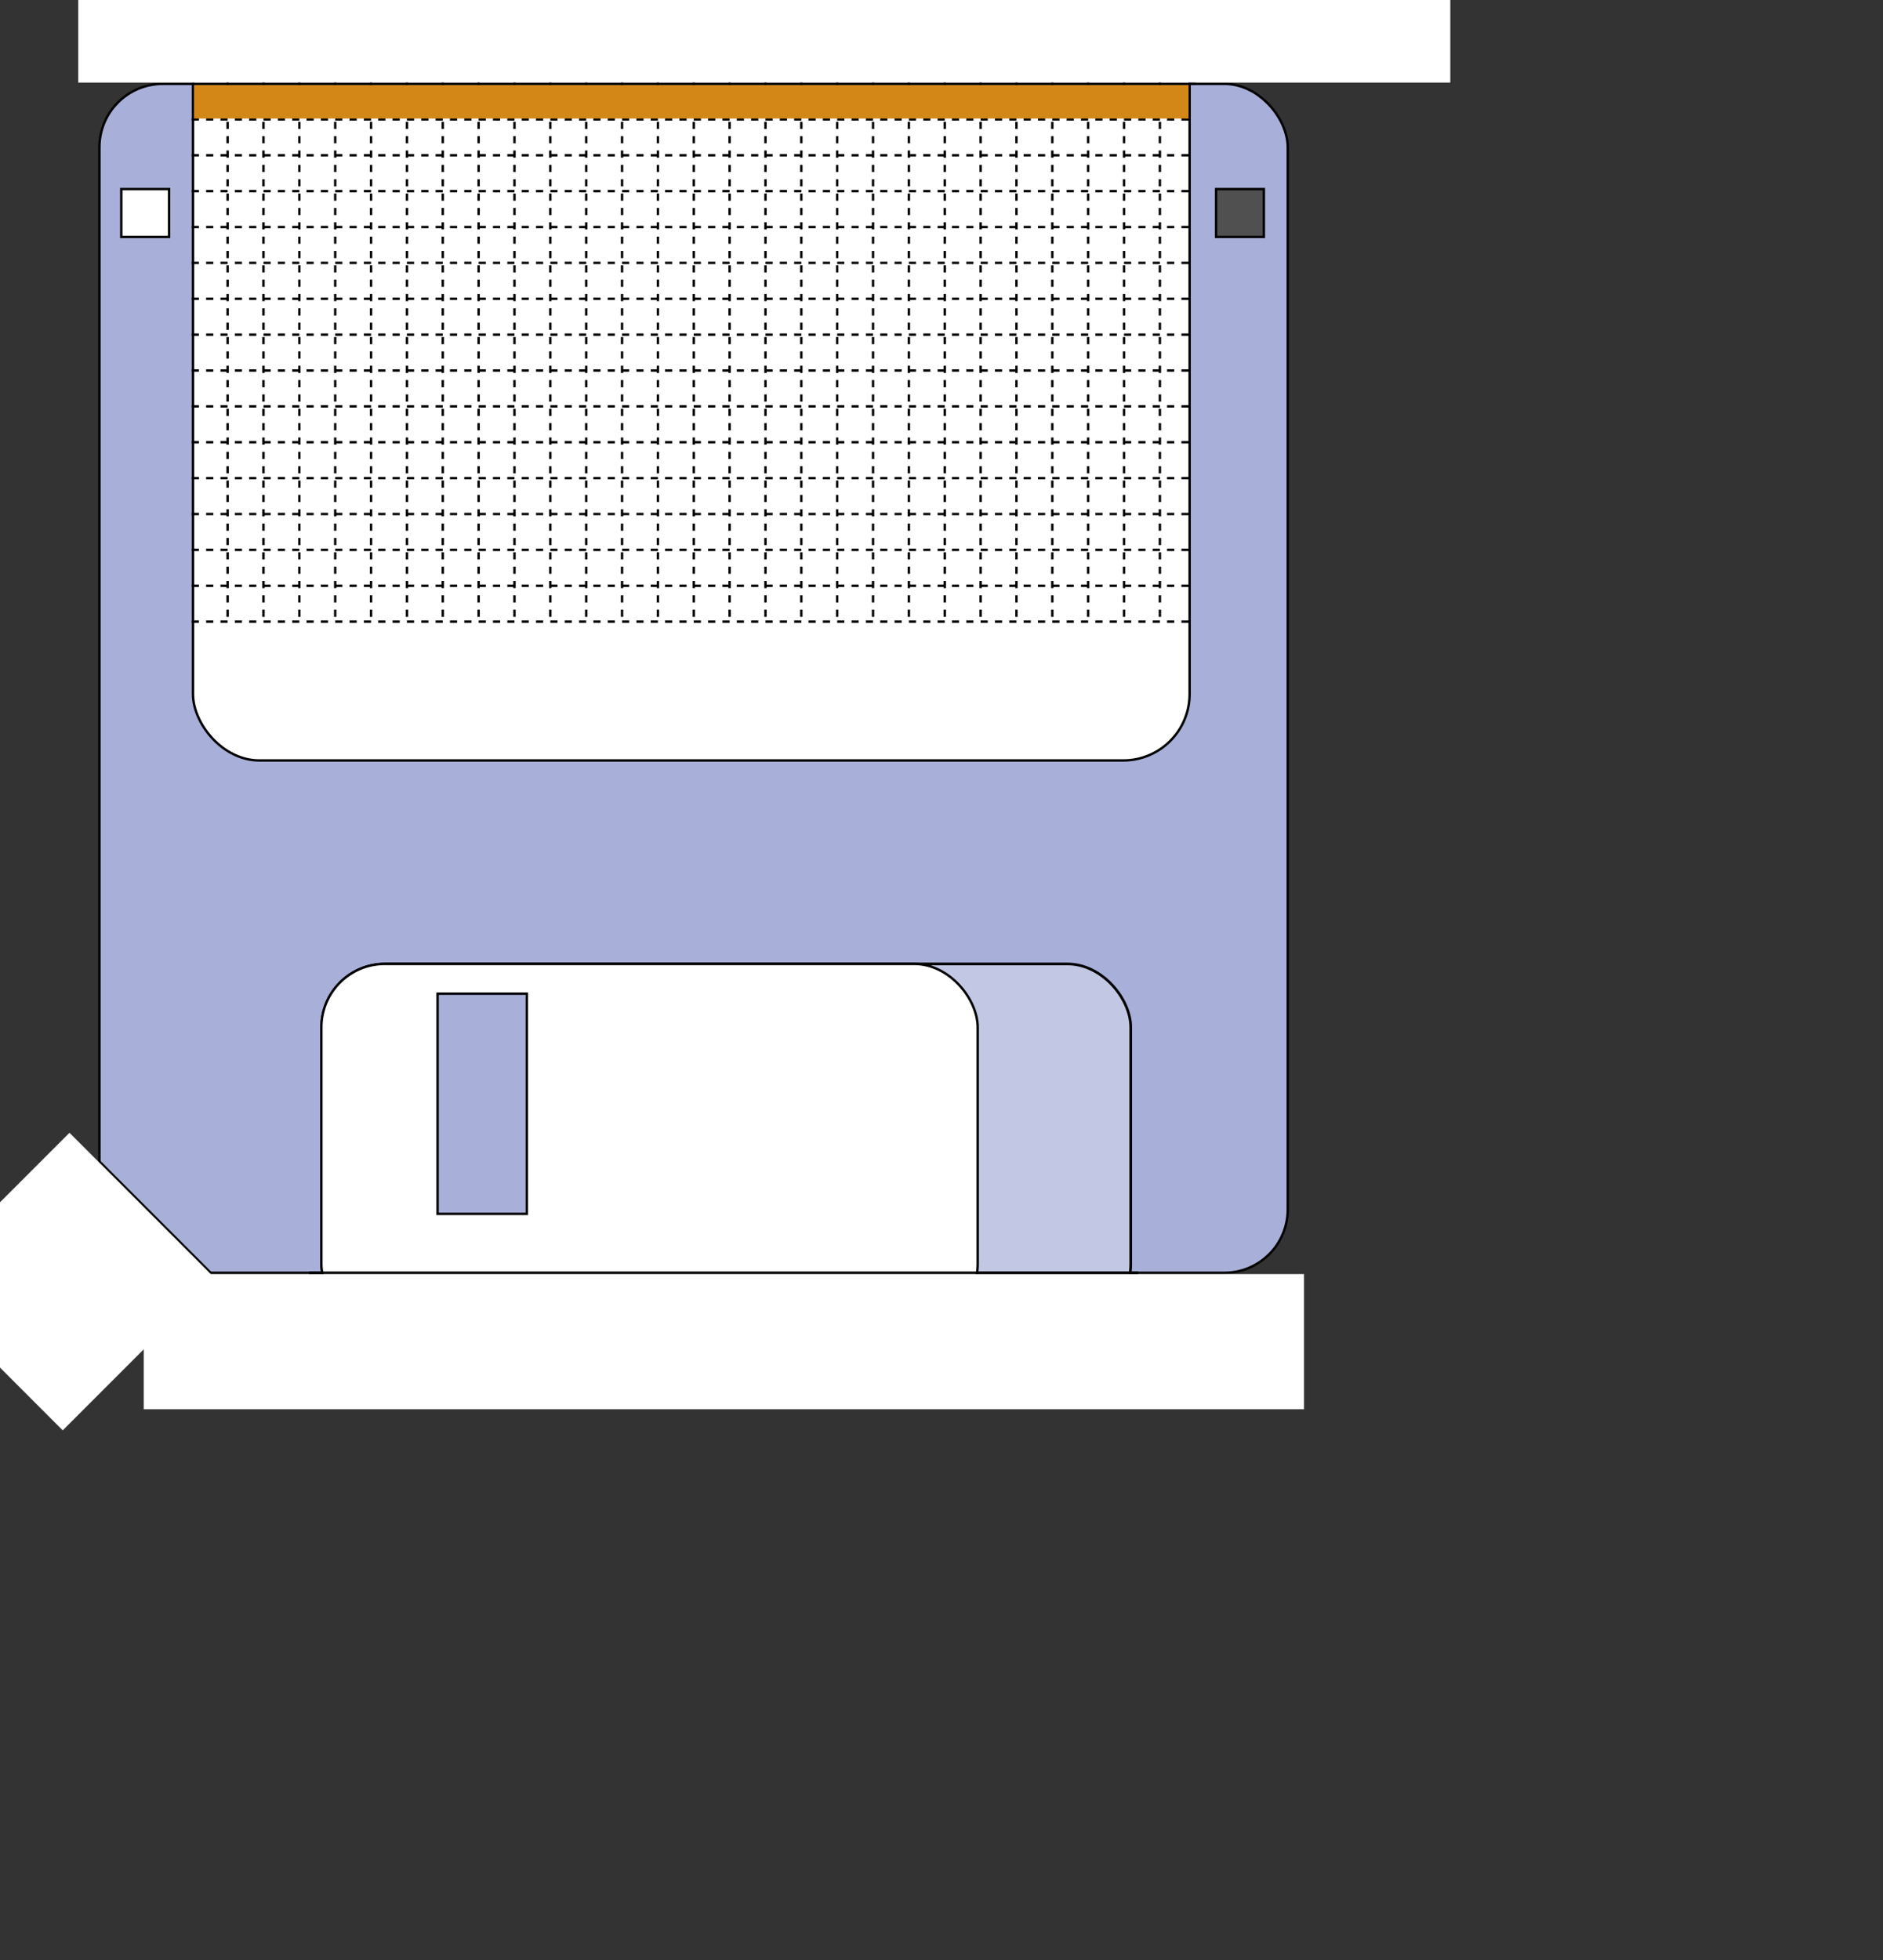
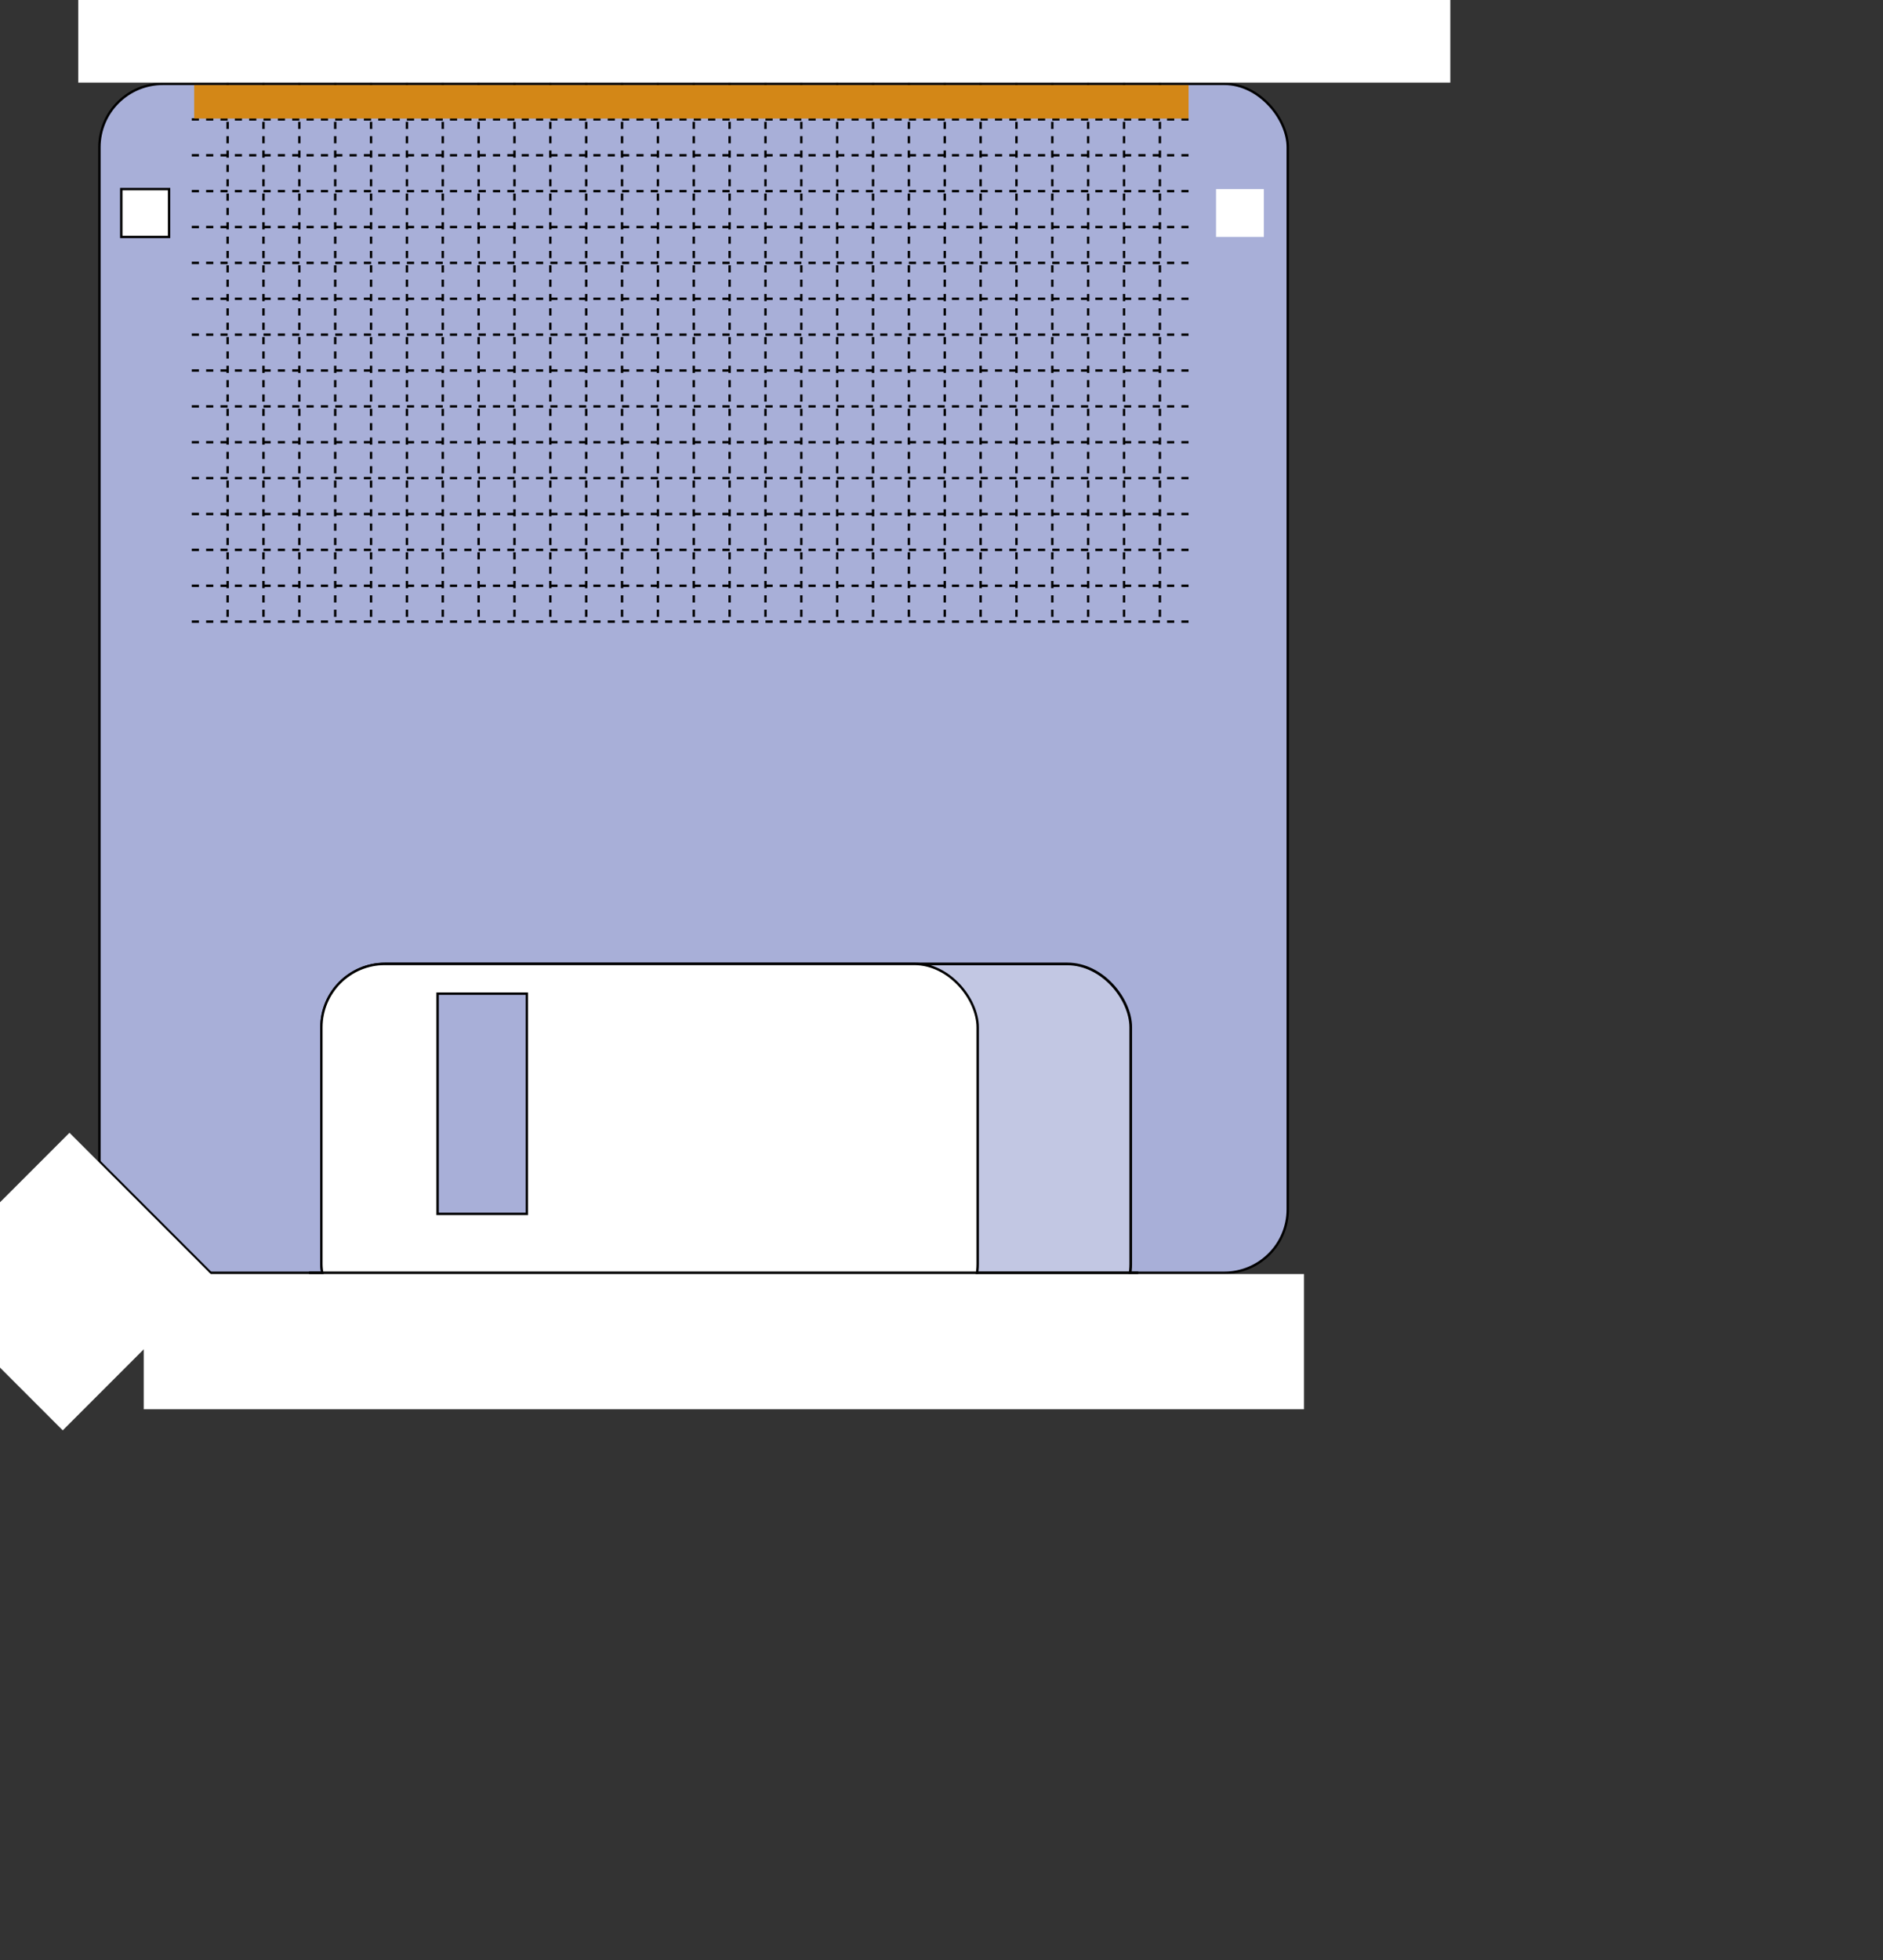
<svg xmlns="http://www.w3.org/2000/svg" xmlns:ns1="http://inkscape.sourceforge.net/DTD/sodipodi-0.dtd" xmlns:ns2="http://www.inkscape.org/namespaces/inkscape" width="320.613" height="333.613" id="svg2" ns1:version="0.32" ns2:version="0.43+devel" ns1:docbase="F:\Documents and Settings\Admin\Desktop\public_html\html\inkscape" ns1:docname="Diskette.svg" version="1.0">
  <rect width="100%" height="100%" fill="#333333" stroke="none" />
  <defs id="defs4" />
  <ns1:namedview id="base" pagecolor="#ffffff" bordercolor="#666666" borderopacity="1.0" ns2:pageopacity="0.0" ns2:pageshadow="2" ns2:zoom="0.60424435" ns2:cx="432.74443" ns2:cy="326.81058" ns2:document-units="px" ns2:current-layer="layer1" showgrid="false" ns2:window-width="1024" ns2:window-height="753" ns2:window-x="0" ns2:window-y="0" width="350px" height="990px" />
  <g ns2:label="Layer 1" ns2:groupmode="layer" id="layer1" transform="translate(-18.207,-20.434)">
    <g id="g1907" transform="matrix(0.814,0,0,0.814,-181.739,-262.697)">
      <rect ry="13.266" y="365.362" x="266.429" height="248.571" width="248.571" id="rect1362" style="fill:#a8afd8;fill-opacity:1;stroke:black;stroke-width:0.5;stroke-miterlimit:4;stroke-dasharray:none;stroke-dashoffset:0;stroke-opacity:1" rx="13.266" />
      <rect rx="13.266" ry="13.266" y="549.362" x="312.916" height="76" width="169.24" id="rect7493" style="fill:white;fill-opacity:0.294;stroke:black;stroke-width:0.555;stroke-miterlimit:4;stroke-dasharray:none;stroke-dashoffset:0;stroke-opacity:1" />
-       <rect rx="13.887" ry="13.887" y="349.426" x="286" height="157.391" width="208.47" id="rect1364" style="fill:white;fill-opacity:1;stroke:black;stroke-width:0.5;stroke-miterlimit:4;stroke-dasharray:none;stroke-dashoffset:0;stroke-opacity:1" />
      <rect y="387.362" x="271" height="10" width="10" id="rect4862" style="fill:white;fill-opacity:1;stroke:black;stroke-width:0.5;stroke-miterlimit:4;stroke-dasharray:none;stroke-dashoffset:0;stroke-opacity:1" />
      <rect y="387.362" x="500" height="10" width="10" id="rect4864" style="fill:white;fill-opacity:1;stroke:none;stroke-width:2;stroke-miterlimit:4;stroke-dasharray:none;stroke-dashoffset:0;stroke-opacity:1" />
      <path id="path5745" d="M 266.375,590.591 L 289.771,613.987" style="fill:none;fill-opacity:0.75;fill-rule:evenodd;stroke:black;stroke-width:0.457;stroke-linecap:butt;stroke-linejoin:miter;stroke-miterlimit:4;stroke-dasharray:none;stroke-opacity:1" />
      <rect rx="13.266" ry="13.266" y="549.362" x="312.858" height="76" width="137.284" id="rect26744" style="fill:white;fill-opacity:1;stroke:black;stroke-width:0.5;stroke-miterlimit:4;stroke-dasharray:none;stroke-dashoffset:0;stroke-opacity:1" />
      <path ns1:nodetypes="cccccccccccccccccccccccccccccccccccccccccccccccccccccccccccccccccccccccccccccccccccc" id="path1376" style="fill:none;fill-opacity:0.75;fill-rule:evenodd;stroke:black;stroke-width:0.5;stroke-linecap:butt;stroke-linejoin:miter;stroke-miterlimit:4;stroke-dasharray:1.5, 1.5;stroke-dashoffset:0;stroke-opacity:1" d="M 293.25,364.292 L 293.25,478.182 M 300.75,364.292 L 300.75,478.182 M 308.25,364.292 L 308.25,478.182 M 315.75,364.292 L 315.75,478.182 M 323.25,364.292 L 323.25,478.182 M 330.75,364.292 L 330.75,478.182 M 338.25,364.292 L 338.25,478.182 M 345.75,364.292 L 345.75,478.182 M 353.25,364.292 L 353.25,478.182 M 360.75,364.292 L 360.75,478.182 M 368.25,364.292 L 368.25,478.182 M 375.75,364.292 L 375.75,478.182 M 383.25,364.292 L 383.25,478.182 M 390.75,364.292 L 390.75,478.182 M 398.25,364.292 L 398.25,478.182 M 405.75,364.292 L 405.75,478.182 M 413.25,364.292 L 413.25,478.182 M 420.75,364.292 L 420.75,478.182 M 428.25,364.292 L 428.25,478.182 M 435.75,364.292 L 435.75,478.182 M 443.25,364.292 L 443.25,478.182 M 450.75,364.292 L 450.75,478.182 M 458.25,364.292 L 458.25,478.182 M 465.75,364.292 L 465.75,478.182 M 473.25,364.292 L 473.25,478.182 M 480.75,364.292 L 480.75,478.182 M 488.25,364.292 L 488.25,478.182 M 285.75,372.792 L 494.72,372.792 M 285.75,380.292 L 494.72,380.292 M 285.75,387.792 L 494.72,387.792 M 285.75,395.292 L 494.72,395.292 M 285.75,402.792 L 494.72,402.792 M 285.75,410.292 L 494.72,410.292 M 285.75,417.792 L 494.72,417.792 M 285.75,425.292 L 494.72,425.292 M 285.75,432.792 L 494.72,432.792 M 285.75,440.292 L 494.72,440.292 M 285.75,447.792 L 494.72,447.792 M 285.75,455.292 L 494.72,455.292 M 285.75,462.792 L 494.72,462.792 M 285.75,470.292 L 494.72,470.292 M 285.75,477.792 L 494.72,477.792" />
      <g style="fill:white;fill-opacity:1;stroke:none;stroke-width:0.5;stroke-miterlimit:4;stroke-dasharray:none;stroke-opacity:1" id="g13634">
        <rect style="fill:white;fill-opacity:1;stroke:none;stroke-width:0.5;stroke-miterlimit:4;stroke-dasharray:none;stroke-dashoffset:0;stroke-opacity:1" id="rect1366" width="287" height="51.732" x="262" y="313.362" ry="0" />
        <rect style="fill:white;fill-opacity:1;stroke:none;stroke-width:0.5;stroke-miterlimit:4;stroke-dasharray:none;stroke-dashoffset:0;stroke-opacity:1" id="rect4866" width="45" height="43" x="-274.486" y="597.475" transform="matrix(0.707,-0.707,0.707,0.707,0,0)" />
        <rect style="fill:white;fill-opacity:1;stroke:none;stroke-width:0.5;stroke-miterlimit:4;stroke-dasharray:none;stroke-dashoffset:0;stroke-opacity:1" id="rect8368" width="242.701" height="28.271" x="275.695" y="614.197" ry="0" />
      </g>
      <rect ry="0" y="555.578" x="337.167" height="46.041" width="18.667" id="rect8370" style="fill:#a8afd8;fill-opacity:1;stroke:black;stroke-width:0.5;stroke-miterlimit:4;stroke-dasharray:none;stroke-dashoffset:0;stroke-opacity:1" />
      <path id="path10118" d="M 310.272,613.93 L 483.73,613.93" style="fill:#a8afd8;fill-opacity:1;fill-rule:evenodd;stroke:black;stroke-width:0.521;stroke-linecap:butt;stroke-linejoin:miter;stroke-miterlimit:4;stroke-dasharray:none;stroke-opacity:1" />
-       <rect y="387.362" x="500" height="10" width="10" id="rect11886" style="fill:black;fill-opacity:0.685;stroke:black;stroke-width:0.5;stroke-miterlimit:4;stroke-dasharray:none;stroke-dashoffset:0;stroke-opacity:1" />
      <rect y="365.612" x="286.25" height="7" width="208" id="rect2251" style="fill:#d38717;fill-opacity:1;stroke:none;stroke-width:0.5;stroke-miterlimit:4;stroke-dasharray:1.5, 1.5;stroke-dashoffset:0;stroke-opacity:1" />
-       <path id="path10120" d="M 286.002,365.362 C 366.674,365.362 495.748,365.362 495.748,365.362" style="fill:#a8afd8;fill-opacity:1;fill-rule:evenodd;stroke:black;stroke-width:0.502;stroke-linecap:butt;stroke-linejoin:miter;stroke-miterlimit:4;stroke-dasharray:none;stroke-opacity:1" />
    </g>
  </g>
</svg>